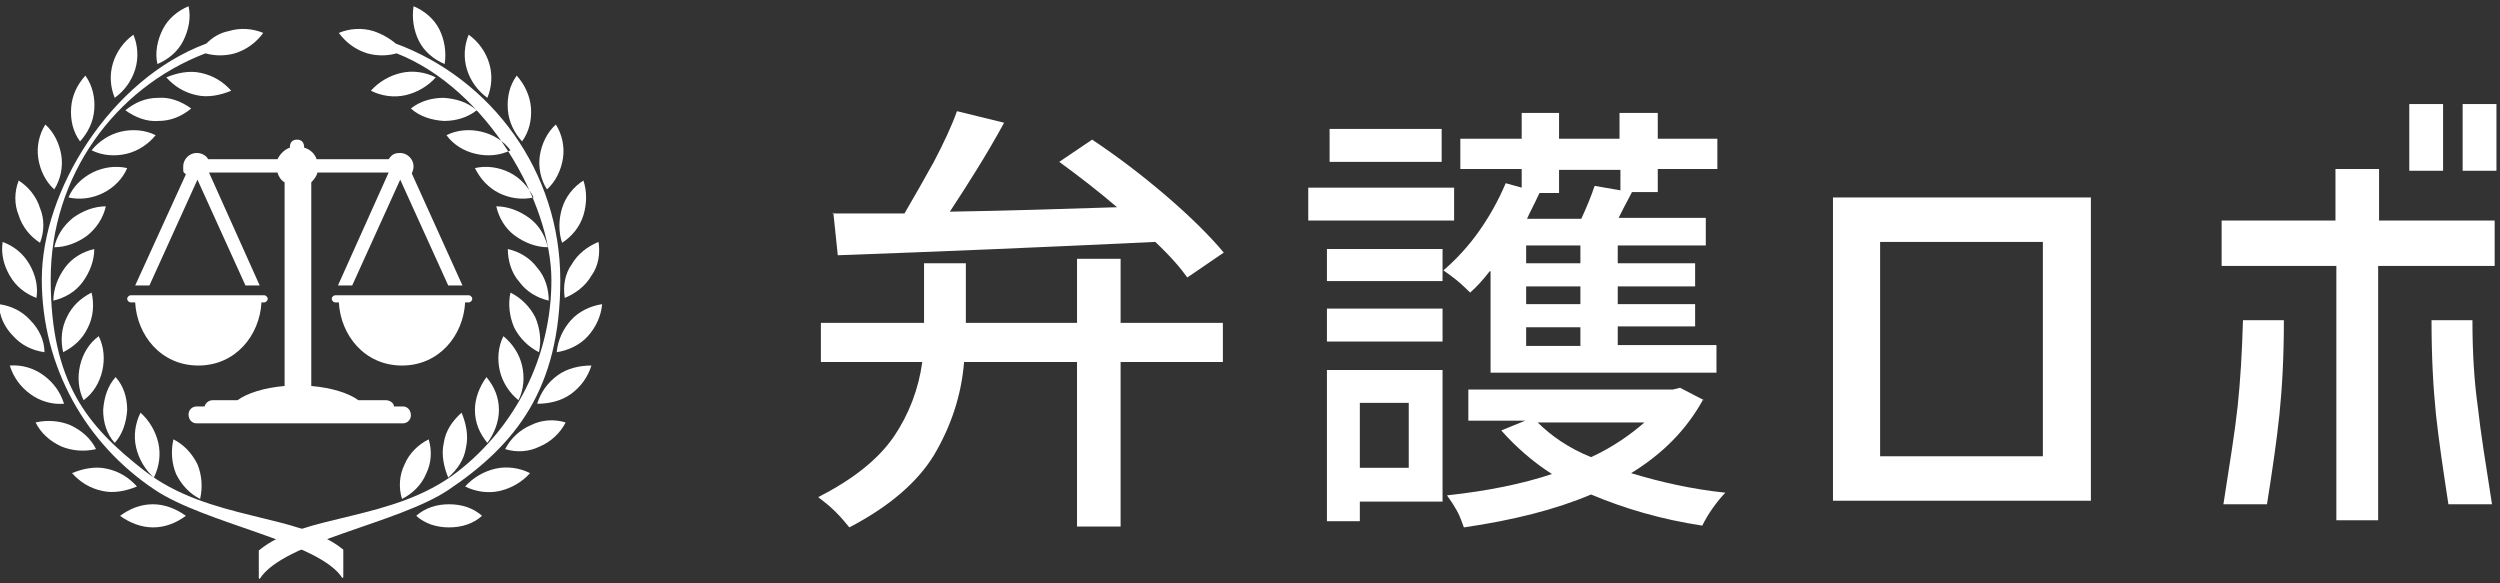
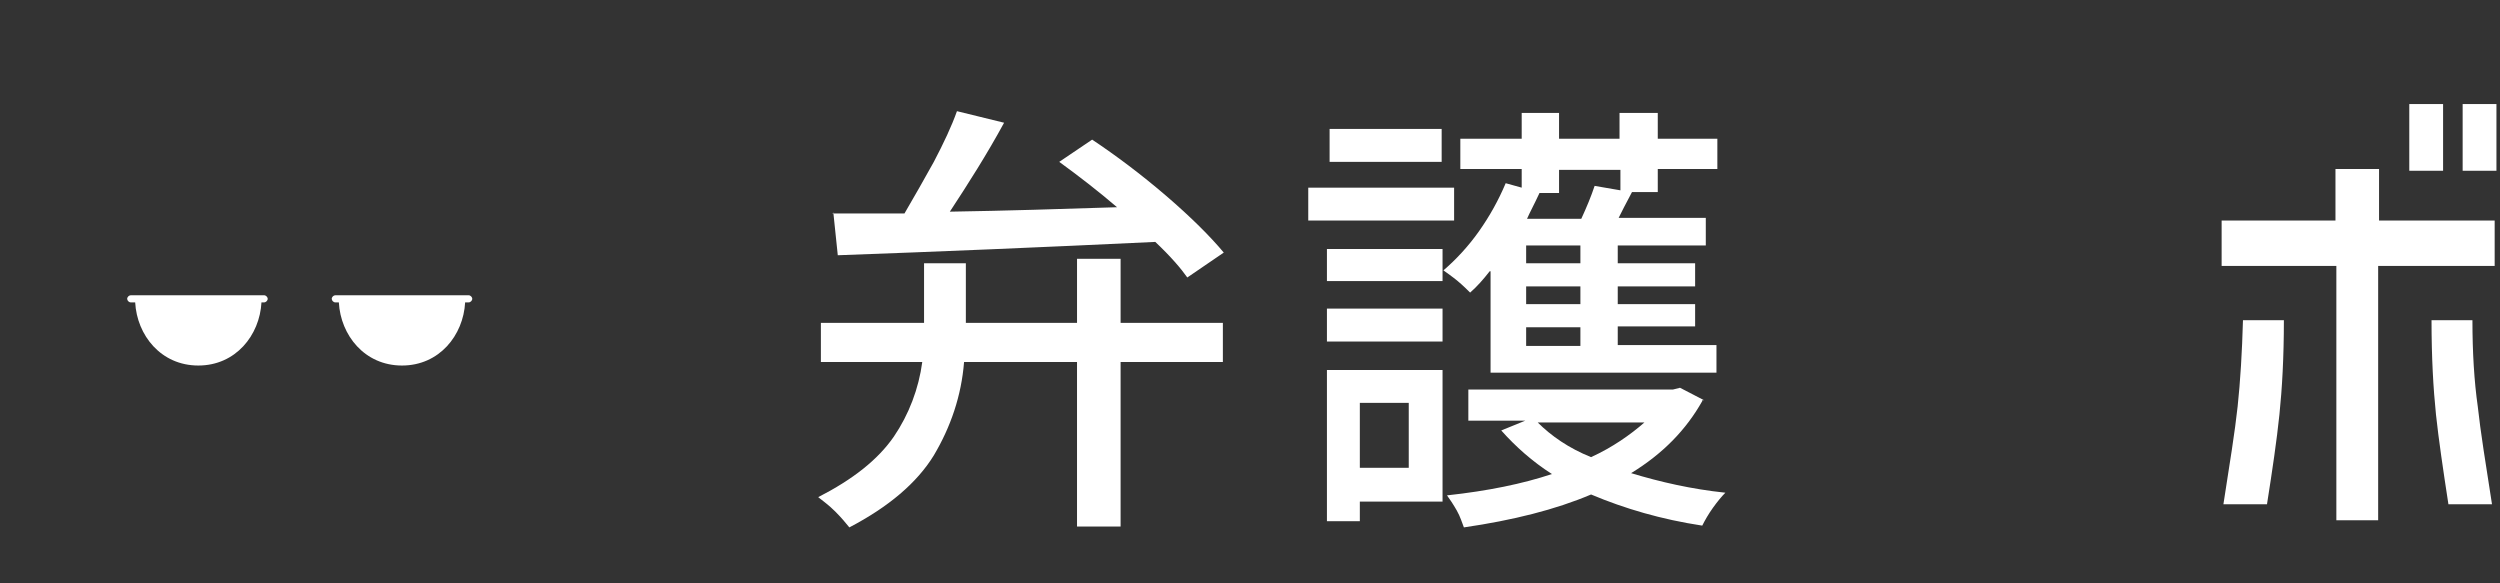
<svg xmlns="http://www.w3.org/2000/svg" id="_レイヤー_1" data-name=" レイヤー 1" version="1.1" viewBox="0 0 281.1 65.6">
  <rect x="0" y="0" width="281.1" height="65.6" fill="#333333" stroke="none" />
  <defs>
    <style>
      .cls-1 {
        fill-rule: evenodd;
      }

      .cls-1, .cls-2 {
        fill: #fff;
        stroke-width: 0px;
      }

      .cls-3 {
        isolation: isolate;
      }

      .cls-4 {
        mix-blend-mode: hard-light;
      }
    </style>
  </defs>
  <g class="cls-3">
    <g id="_レイヤー_1-2" data-name=" レイヤー 1-2">
      <g>
        <g class="cls-4">
-           <path class="cls-2" d="M45.2,45.7h-.9c0-.4-.5-.7-.9-.7h-3.1c-1.1-.8-3-1.4-5.3-1.6v-22.9c.3-.3.6-.7.7-1.1h8c0,0-5.7,12.7-5.7,12.7h1.6l5.4-11.9,5.4,11.9h1.6l-5.7-12.6c.1-.2.2-.5.2-.8,0-.8-.7-1.5-1.5-1.5s-1,.3-1.3.7h-8.1c-.2-.6-.7-1.1-1.4-1.3h0c0-.6-.3-.9-.8-.9s-.8.3-.8.8,0,0,0,.1c-.6.2-1.1.7-1.4,1.3h-7.8c-.2-.4-.7-.7-1.3-.7-.8,0-1.5.7-1.5,1.5s0,.6.3.9l-5.7,12.5h1.6l5.4-11.9,5.4,11.9h1.6l-5.7-12.7h7.7c.1.4.4.9.8,1.1v22.9c-2.3.2-4.2.8-5.3,1.6h-2.8c-.4,0-.8.3-.9.7h-.9c-.5,0-.9.4-.9.9h0c0,.6.4,1,.9,1h23.2c.5,0,.9-.4.9-.9h0c0-.6-.4-1-.9-1h0Z" />
          <path class="cls-2" d="M29.3,34h.4c.2,0,.4-.2.4-.4h0c0-.2-.2-.4-.4-.4h-15c-.2,0-.4.2-.4.4h0c0,.2.2.4.4.4h.5c.2,3.7,2.9,7.1,7.1,7.1s6.9-3.4,7.1-7.1Z" />
          <path class="cls-2" d="M52.7,33.2h-15c-.2,0-.4.2-.4.4h0c0,.2.2.4.4.4h.4c.2,3.7,2.9,7.1,7.1,7.1s6.9-3.4,7.1-7.1h.4c.2,0,.4-.2.4-.4h0c0-.2-.2-.4-.4-.4h0Z" />
        </g>
        <g>
          <path class="cls-2" d="M126,36.3h11.5v4.4h-11.5v18.5h-4.9v-18.5h-12.7c-.3,3.8-1.5,7.3-3.4,10.5-1.9,3.1-5.1,5.8-9.5,8.1-.4-.5-.9-1.1-1.6-1.8s-1.4-1.2-1.9-1.6c3.9-2,6.7-4.2,8.5-6.8,1.7-2.5,2.8-5.4,3.2-8.4h-11.4v-4.4h11.6v-6.7h4.7v6.7h12.5v-7.2h4.9v7.2h0ZM93.6,24h8.1c1.1-1.9,2.2-3.8,3.3-5.8,1.1-2.1,2-4,2.6-5.7l5.3,1.3c-1.9,3.5-4,6.8-6.1,10,6.3-.1,12.6-.3,18.8-.5-2.1-1.8-4.3-3.5-6.5-5.1l3.7-2.5c2.7,1.8,5.5,3.9,8.3,6.3s5,4.6,6.5,6.4l-4.1,2.8c-.7-1-1.9-2.4-3.6-4-12.6.6-24.5,1.1-35.7,1.5l-.5-4.8h0Z" />
          <path class="cls-2" d="M163.5,21.1v3.7h-16.4v-3.7h16.4ZM162.2,41.6v14.8h-9.3v2.2h-3.7v-17h13ZM149.2,28h13v3.6h-13v-3.6ZM149.2,38.4v-3.7h13v3.7h-13ZM162.1,14.5v3.7h-12.6v-3.7s12.6,0,12.6,0ZM158.4,45.3h-5.5v7.3h5.5v-7.3ZM167.5,30.5c-.7.9-1.4,1.7-2.2,2.4-.3-.3-.8-.8-1.4-1.3-.6-.5-1.2-.9-1.6-1.2,1.4-1.2,2.8-2.7,4-4.4,1.2-1.7,2.2-3.5,3-5.4l1.8.5v-2.1h-6.9v-3.4h6.9v-2.9h4.2v2.9h6.8v-2.9h4.3v2.9h6.7v3.4h-6.7v2.6h-2.9c-.7,1.3-1.2,2.3-1.5,2.9h9.8v3.1h-9.9v2h8.7v2.6h-8.7v2h8.7v2.5h-8.7v2.1h11.1v3.1h-25.4v-11.4h-.1ZM191.4,45.1c-1.8,3.2-4.4,5.9-8,8.1,3.3,1,6.8,1.8,10.6,2.2-.4.4-.9,1-1.4,1.7s-.9,1.4-1.2,2c-4.6-.7-8.7-1.9-12.5-3.5-4,1.7-8.8,2.9-14.3,3.7-.2-.5-.4-1.2-.8-1.9-.4-.7-.8-1.3-1.1-1.7,4.6-.5,8.5-1.3,11.8-2.4-2.2-1.4-4.1-3.1-5.7-4.9l2.7-1.1h-6.4v-3.5h23l.8-.2,2.7,1.4h-.2ZM175.3,19.1v2.6h-2.2c-.6,1.3-1.1,2.2-1.4,2.9h6.1c.6-1.3,1.1-2.5,1.5-3.7l2.9.5v-2.3h-6.9ZM177.7,29.6v-2h-6.1v2h6.1ZM177.7,34.2v-2h-6.1v2h6.1ZM177.7,38.9v-2.1h-6.1v2.1h6.1ZM172.9,47.5c1.5,1.5,3.5,2.9,6,3.9,2.4-1.1,4.4-2.5,6-3.9h-12Z" />
-           <path class="cls-2" d="M206.1,56.3V22.2h29v34.1s-29,0-29,0ZM211.4,27.2v24.1h18.3v-24.1s-18.3,0-18.3,0Z" />
          <path class="cls-2" d="M280.5,29.9h-13.1v28.6h-4.7v-28.6h-12.9v-5.1h12.8v-5.8h4.9v5.8h13v5.1h0ZM256.8,36c0,4.2-.2,7.7-.5,10.6s-.8,6.3-1.4,10.1h-4.9c.7-4.5,1.3-8.2,1.6-11s.5-6.1.6-9.7h4.6,0ZM278,36c0,3.6.2,6.9.6,9.7.3,2.8.9,6.5,1.6,11h-4.9c-.6-3.9-1.1-7.3-1.4-10.1-.3-2.9-.5-6.4-.5-10.6h4.6,0Z" />
        </g>
      </g>
    </g>
  </g>
  <rect class="cls-2" x="270.9" y="11.7" width="3.8" height="7.5" />
  <rect class="cls-2" x="276.9" y="11.7" width="3.8" height="7.5" />
  <g>
-     <path class="cls-1" d="M48.2,49.4c-1.2.6-2.2,1.6-2.7,2.8-.6,1.2-.7,2.6-.3,3.9,1.2-.6,2.2-1.6,2.7-2.8.6-1.2.7-2.6.3-3.9h0ZM29.1,65v-3.1c5-4.2,15.1-3.2,22.4-8.9,6.4-5,10.5-12.8,10.5-21.5s-7.2-21.5-17.4-25.5c-1.1.3-2.2.3-3.3,0-1.3-.4-2.4-1.2-3.2-2.3,1.2-.5,2.6-.6,3.9-.2.9.3,1.8.8,2.5,1.4,10.8,4,18.5,14.4,18.5,26.6s-5,18.5-12.6,23.6c-5.7,3.8-18.6,5.8-21.2,10h0ZM50,7.2c.2-1.3,0-2.7-.6-3.9-.6-1.2-1.7-2.1-2.9-2.6-.2,1.3,0,2.7.6,3.9.6,1.2,1.7,2.1,2.9,2.6h0ZM54.8,11c.5-1.2.6-2.6.2-3.9-.4-1.3-1.2-2.4-2.3-3.2-.5,1.2-.6,2.6-.2,3.9.4,1.3,1.2,2.4,2.3,3.2h0ZM58.1,8.5c-.8,1.1-1.1,2.4-1,3.8.1,1.4.7,2.6,1.6,3.6.8-1.1,1.1-2.4,1-3.8-.1-1.3-.7-2.6-1.6-3.6h0ZM61.5,21.3c1-.9,1.6-2.2,1.8-3.5.2-1.3-.1-2.7-.8-3.8-1,.9-1.6,2.2-1.8,3.5-.2,1.3.1,2.7.8,3.8h0ZM63.2,27.3c1.1-.7,2-1.8,2.4-3.1.4-1.3.4-2.7,0-3.9-1.1.7-2,1.8-2.4,3.1-.4,1.3-.4,2.7,0,3.9h0ZM63.5,33.5c-.2-1.3,0-2.7.8-3.8.7-1.2,1.8-2,3-2.5.2,1.3,0,2.7-.8,3.8-.7,1.2-1.8,2-3,2.5h0ZM62.6,39.6c1.3-.2,2.6-.8,3.5-1.8.9-1,1.5-2.3,1.6-3.6-1.3.2-2.6.8-3.5,1.8-.9,1-1.5,2.3-1.6,3.6h0ZM66.5,41.1c-1.3,0-2.7.3-3.8,1.1-1.1.8-1.9,1.9-2.3,3.2,1.3,0,2.7-.3,3.8-1.1,1.1-.8,1.9-1.9,2.3-3.2h0ZM56.8,50.5c1.3.4,2.7.3,3.9-.3,1.2-.5,2.3-1.5,2.9-2.7-1.3-.4-2.7-.3-3.9.3-1.2.5-2.3,1.5-2.9,2.7h0ZM52.3,54.7c1.2.6,2.6.8,3.9.5,1.3-.3,2.5-1,3.4-2-1.2-.6-2.6-.8-3.9-.5-1.3.3-2.5,1-3.4,2h0ZM54.2,58c-1-.9-2.3-1.3-3.7-1.3-1.4,0-2.7.4-3.7,1.3,1,.9,2.3,1.3,3.7,1.3,1.4,0,2.7-.4,3.7-1.3h0ZM49,8.7c-1.2-.6-2.6-.8-3.9-.5-1.3.3-2.5,1-3.4,2,1.2.6,2.6.8,3.9.5,1.3-.3,2.5-1,3.4-2h0ZM46.2,12.2c1,.9,2.3,1.3,3.7,1.4,1.4,0,2.7-.4,3.7-1.2-1-.9-2.3-1.3-3.7-1.4-1.4,0-2.7.4-3.7,1.2h0ZM50.2,15.2c.8,1.1,2,1.8,3.3,2.1,1.3.3,2.7.2,3.9-.4-.8-1.1-2-1.8-3.3-2.1-1.3-.3-2.7-.2-3.9.4h0ZM53.4,18.9c.6,1.2,1.5,2.2,2.7,2.8,1.2.6,2.6.8,3.9.5-.6-1.2-1.5-2.2-2.7-2.8-1.2-.6-2.6-.8-3.9-.5h0ZM55.8,23.2c.3,1.3,1,2.5,2.1,3.3,1.1.8,2.4,1.3,3.7,1.3-.3-1.3-1-2.5-2.1-3.3-1.1-.8-2.4-1.3-3.7-1.3h0ZM57.1,28c0,1.3.4,2.7,1.3,3.7.8,1.1,2,1.8,3.3,2.1,0-1.3-.4-2.7-1.3-3.7-.8-1.1-2-1.8-3.3-2.1h0ZM57.4,32.9c-.3,1.3-.1,2.7.4,3.9.6,1.2,1.6,2.2,2.8,2.8.3-1.3.1-2.7-.4-3.9-.6-1.2-1.6-2.2-2.8-2.8h0ZM56.6,37.8c-.6,1.2-.7,2.6-.4,3.9.3,1.3,1.1,2.5,2.1,3.3.6-1.2.7-2.6.4-3.9-.3-1.3-1.1-2.5-2.1-3.3h0ZM54.7,42.4c-.8,1.1-1.3,2.4-1.3,3.7,0,1.4.5,2.6,1.4,3.7.8-1.1,1.3-2.4,1.3-3.7,0-1.4-.5-2.6-1.4-3.7h0ZM51.9,46.4c-1,.9-1.8,2-2,3.4-.3,1.3,0,2.7.5,3.9,1-.9,1.8-2,2-3.4.3-1.3,0-2.7-.5-3.9Z" />
-     <path class="cls-1" d="M38.5,65c-2.6-4.1-15.5-6.1-21.2-10-7.6-5.1-12.6-13.7-12.6-23.6S12.4,8.9,23.2,4.9c.7-.7,1.5-1.2,2.5-1.4,1.3-.4,2.7-.3,3.9.2-.8,1.1-1.9,1.9-3.2,2.3-1.1.3-2.2.3-3.3,0C12.9,9.9,5.7,19.8,5.7,31.4s4.1,16.5,10.5,21.5c7.3,5.7,17.4,4.8,22.4,8.9v3.1h0ZM17.7,7.2c1.2-.5,2.3-1.4,2.9-2.6.6-1.2.9-2.6.6-3.9-1.2.5-2.3,1.4-2.9,2.6-.6,1.2-.9,2.6-.6,3.9h0ZM12.9,11c1.1-.8,1.9-1.9,2.3-3.2.4-1.3.3-2.7-.2-3.9-1.1.8-1.9,1.9-2.3,3.2-.4,1.3-.3,2.7.2,3.9h0ZM9.6,8.5c-.9,1-1.5,2.2-1.6,3.6-.1,1.4.2,2.7,1,3.8.9-1,1.5-2.2,1.6-3.6.1-1.3-.2-2.7-1-3.8h0ZM6.1,21.3c.7-1.1,1-2.5.8-3.8-.2-1.3-.8-2.6-1.8-3.5-.7,1.1-1,2.5-.8,3.8.2,1.3.8,2.6,1.8,3.5h0ZM4.5,27.3c.5-1.3.5-2.7,0-3.9-.4-1.3-1.3-2.4-2.4-3.1-.5,1.3-.5,2.7,0,3.9.4,1.3,1.3,2.4,2.4,3.1h0ZM4.1,33.5c-1.3-.5-2.3-1.3-3-2.5-.7-1.2-1-2.5-.8-3.8,1.3.5,2.3,1.3,3,2.5.7,1.2,1,2.5.8,3.8h0ZM5,39.6c0-1.3-.6-2.6-1.6-3.6-.9-1-2.1-1.6-3.5-1.8,0,1.3.6,2.6,1.6,3.6.9,1,2.1,1.6,3.5,1.8h0ZM1.1,41.1c.4,1.3,1.2,2.4,2.3,3.2,1.1.8,2.4,1.2,3.8,1.1-.4-1.3-1.2-2.4-2.3-3.2-1.1-.8-2.4-1.2-3.8-1.1h0ZM10.8,50.5c-.6-1.2-1.6-2.1-2.9-2.7-1.2-.5-2.6-.6-3.9-.3.6,1.2,1.6,2.1,2.9,2.7,1.2.5,2.6.6,3.9.3h0ZM15.4,54.7c-.9-1-2-1.7-3.4-2-1.3-.3-2.7,0-3.9.5.9,1,2,1.7,3.4,2,1.3.3,2.7,0,3.9-.5h0ZM13.5,58c1.1.8,2.4,1.3,3.7,1.3,1.4,0,2.6-.5,3.7-1.3-1.1-.8-2.4-1.3-3.7-1.3-1.4,0-2.6.5-3.7,1.3h0ZM18.7,8.7c.9,1,2,1.7,3.4,2,1.3.3,2.7,0,3.9-.5-.9-1-2-1.7-3.4-2-1.3-.3-2.7,0-3.9.5h0ZM21.5,12.2c-1.1-.8-2.4-1.3-3.7-1.2-1.4,0-2.6.5-3.7,1.4,1.1.8,2.4,1.3,3.7,1.2,1.4,0,2.6-.5,3.7-1.4h0ZM17.5,15.2c-1.2-.6-2.6-.7-3.9-.4-1.3.3-2.5,1.1-3.3,2.1,1.2.6,2.6.7,3.9.4,1.3-.3,2.5-1.1,3.3-2.1h0ZM14.3,18.9c-1.3-.3-2.7-.1-3.9.5-1.2.6-2.2,1.6-2.7,2.8,1.3.3,2.7.1,3.9-.5,1.2-.6,2.2-1.6,2.7-2.8h0ZM11.9,23.2c-1.3,0-2.6.5-3.7,1.3-1.1.9-1.8,2-2.1,3.3,1.3,0,2.6-.5,3.7-1.3,1.1-.9,1.8-2,2.1-3.3h0ZM10.6,28c-1.3.3-2.5,1-3.3,2.1-.8,1.1-1.3,2.4-1.3,3.7,1.3-.3,2.5-1,3.3-2.1.8-1.1,1.3-2.4,1.3-3.7h0ZM10.3,32.9c-1.2.6-2.2,1.5-2.8,2.8-.6,1.2-.7,2.6-.4,3.9,1.2-.6,2.2-1.5,2.8-2.8.6-1.2.7-2.6.4-3.9h0ZM11.1,37.8c-1.1.8-1.8,2-2.1,3.3-.3,1.3-.2,2.7.4,3.9,1.1-.8,1.8-2,2.1-3.3.3-1.3.2-2.7-.4-3.9h0ZM13,42.4c-.9,1-1.3,2.3-1.4,3.7,0,1.4.4,2.7,1.3,3.7.9-1,1.3-2.3,1.4-3.7,0-1.4-.4-2.7-1.3-3.7h0ZM15.8,46.4c-.6,1.2-.8,2.6-.5,3.9.3,1.3,1,2.5,2,3.4.6-1.2.8-2.6.5-3.9-.3-1.3-1-2.5-2-3.4h0ZM19.5,49.4c-.3,1.3-.2,2.7.3,3.9.6,1.2,1.5,2.2,2.7,2.8.3-1.3.2-2.7-.3-3.9-.6-1.2-1.5-2.2-2.7-2.8Z" />
-   </g>
+     </g>
</svg>